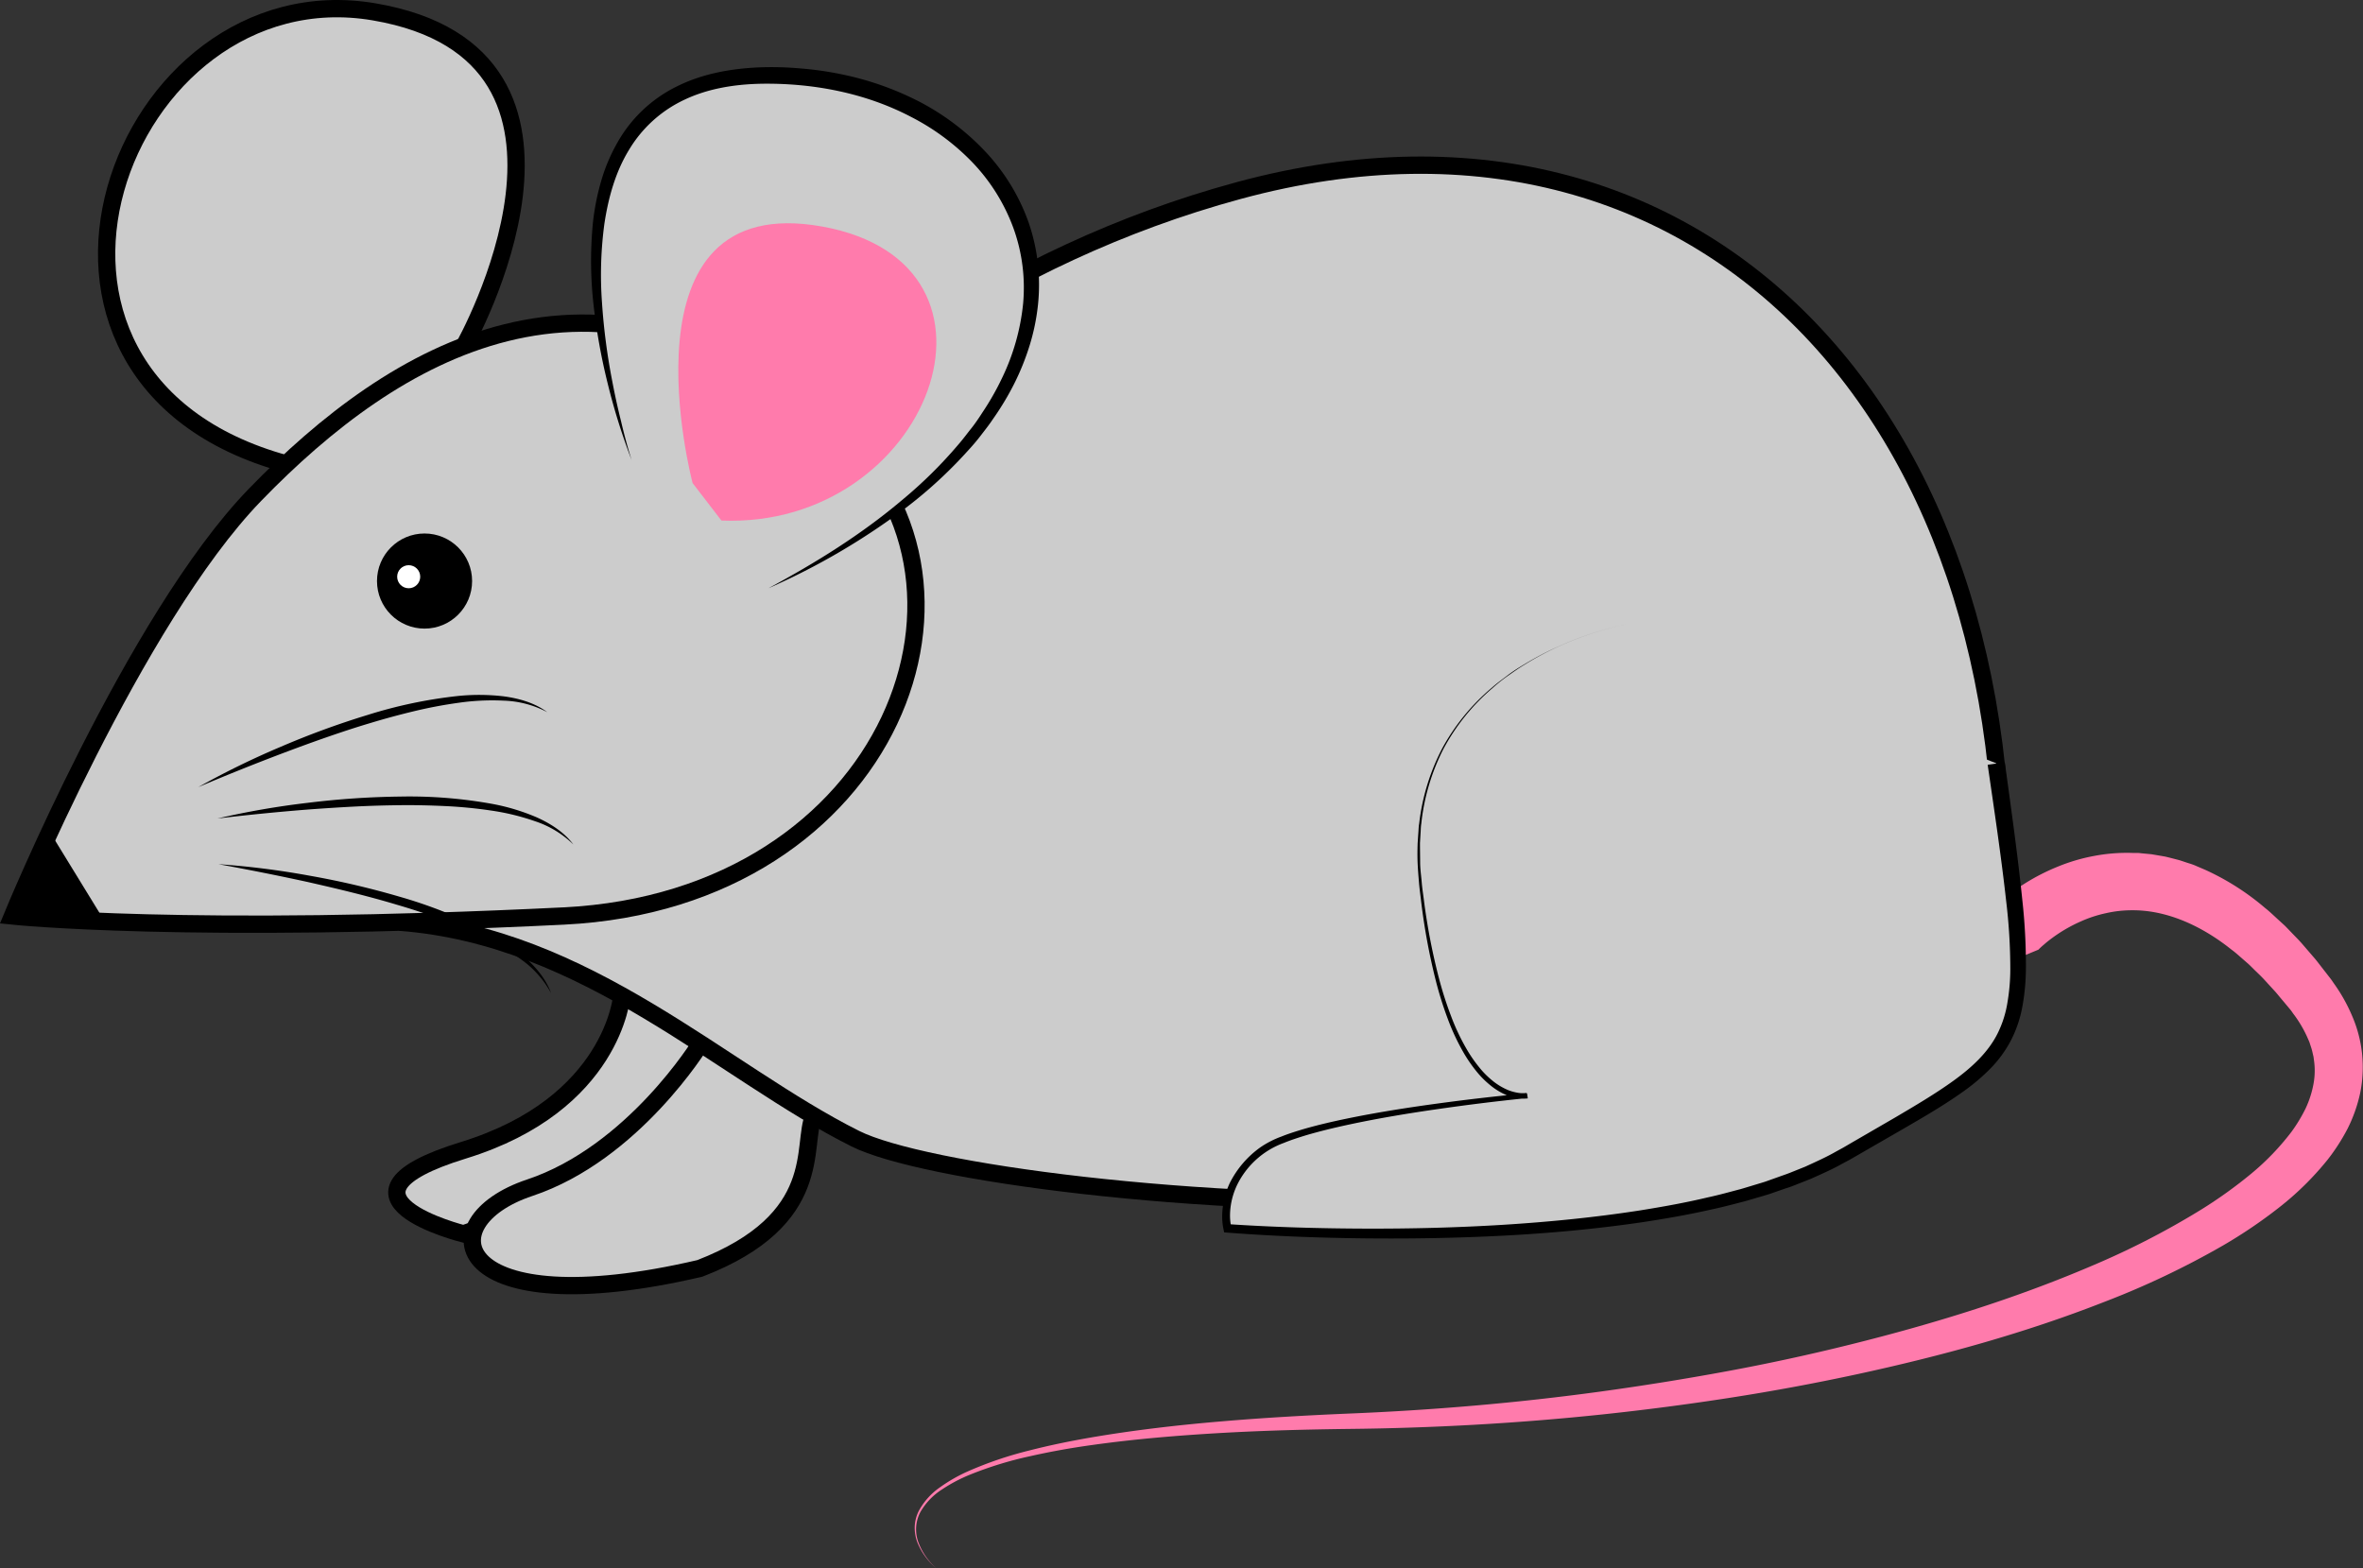
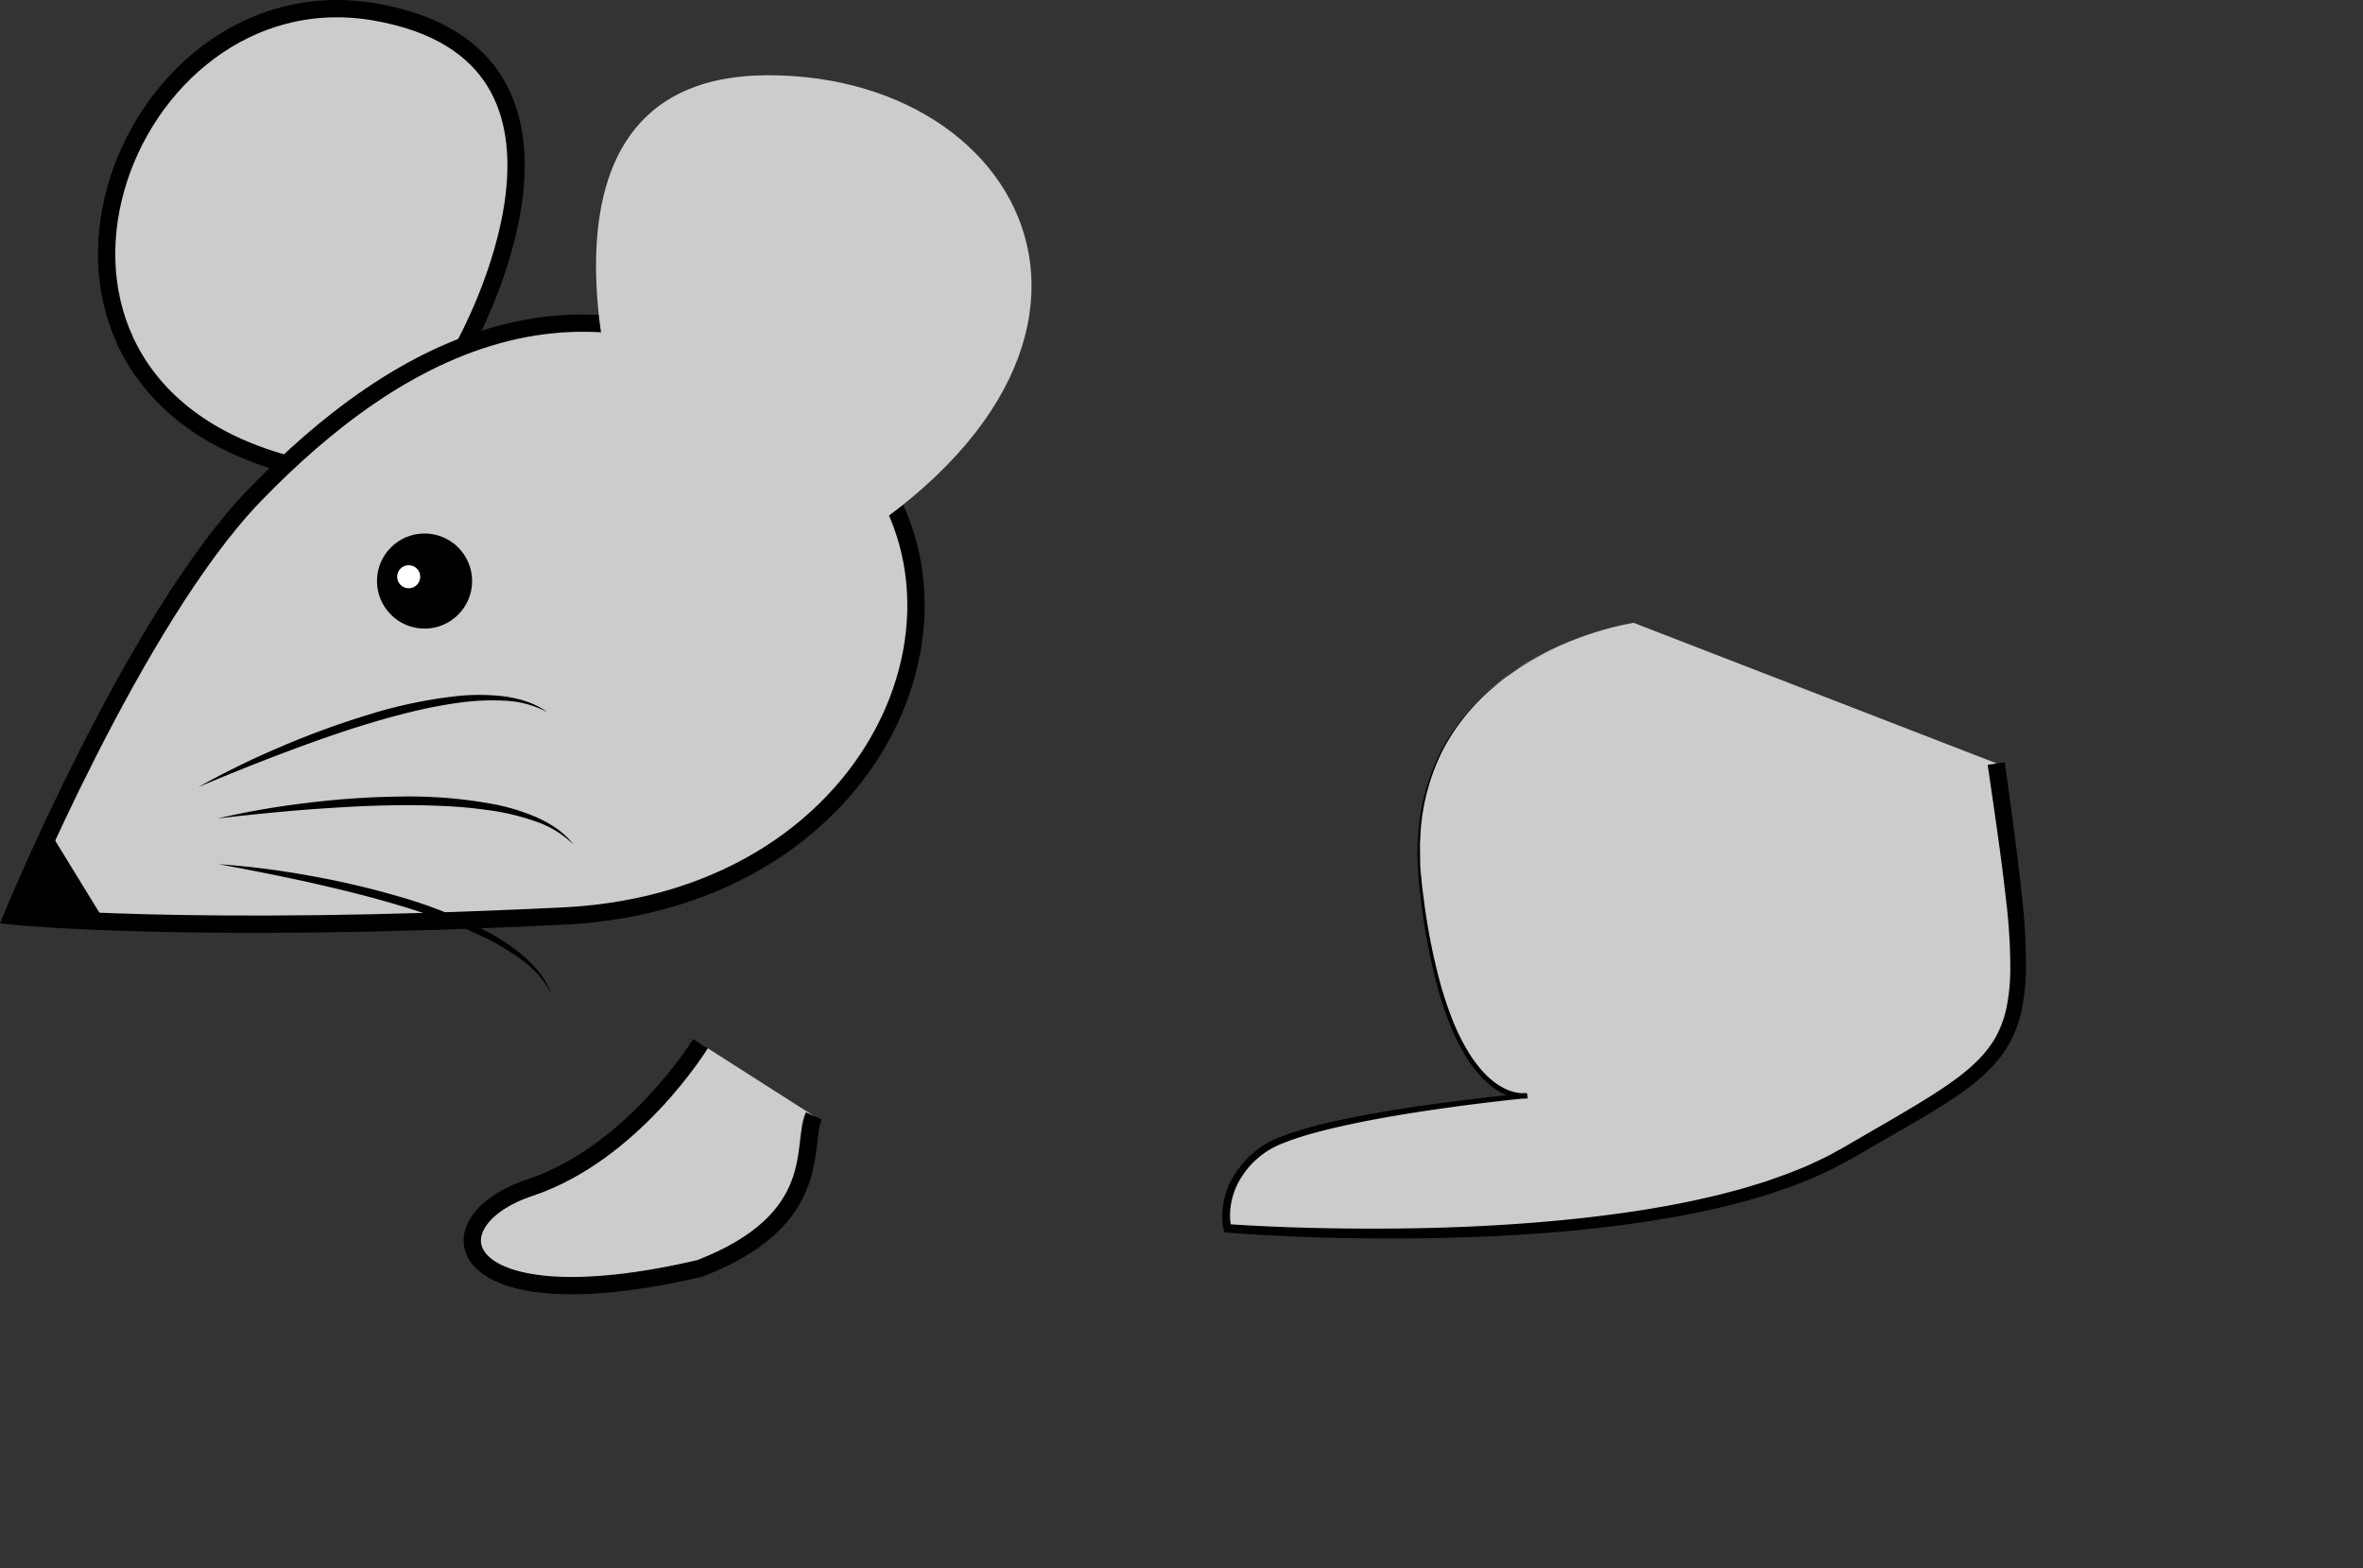
<svg xmlns="http://www.w3.org/2000/svg" id="Слой_1" data-name="Слой 1" viewBox="0 0 819.86 544.11">
  <rect x="0" y="0" width="819.86" height="544.11" fill="#333333" stroke="none" />
  <defs>
    <style>.cls-1,.cls-2{fill:#ff7bac;}.cls-1,.cls-4,.cls-6{stroke:#000;stroke-miterlimit:10;stroke-width:6px;}.cls-3{fill:none;}.cls-4,.cls-5{fill:#ccc;}.cls-7{fill:#fff;}</style>
  </defs>
  <path class="cls-1" d="M1035,775" transform="translate(-546.2 -254.89)" />
-   <path class="cls-2" d="M1244.15,552.75c-13.11,2.42-26.18,5-38.91,8.06-6.35,1.54-12.65,3.2-18.51,5.13a73.68,73.68,0,0,0-8,3.07,17.83,17.83,0,0,0-2.21,1.21,7.36,7.36,0,0,0,.88-1.17,8.55,8.55,0,0,0,1.12-3.07,9.4,9.4,0,0,0-.45-4.77,8.17,8.17,0,0,0-1.59-2.69,6.49,6.49,0,0,0-.53-.53l-.21-.17-.11-.09c-.3-.19-.16-.06.13.08a19.47,19.47,0,0,0,3,1.14,80.35,80.35,0,0,0,8.57,2c6.13,1.14,12.62,2,19.13,2.65s13.12,1.22,19.74,1.67,13.3.79,19.82,1l-7.8,3.24.46-.44.35-.34.67-.61c.44-.4.86-.75,1.3-1.13.86-.71,1.71-1.4,2.58-2,1.74-1.32,3.52-2.53,5.34-3.67a72.84,72.84,0,0,1,11.52-5.84,63.42,63.42,0,0,1,12.55-3.64,60.69,60.69,0,0,1,13.12-1l1.64,0c.55,0,1.1.09,1.64.14l3.28.31,3.23.55,1.61.28,1.58.39,3.15.81c1,.3,2,.67,3.06,1s2.06.65,3,1.09l2.93,1.25a88.12,88.12,0,0,1,20.85,13.27c1.6,1.25,3,2.64,4.5,4l2.2,2c.72.69,1.38,1.42,2.08,2.13,1.35,1.43,2.78,2.82,4.07,4.3l3.84,4.46c.65.73,1.26,1.49,1.85,2.26l1.79,2.31,1.79,2.3c.3.39.59.74.9,1.17l.9,1.31a58.4,58.4,0,0,1,6.32,11.29,44.74,44.74,0,0,1,2.76,26.66,51.41,51.41,0,0,1-4.41,12.47,69.46,69.46,0,0,1-6.83,10.61A103.18,103.18,0,0,1,1336.77,674a169.73,169.73,0,0,1-19.21,13,291.73,291.73,0,0,1-41,19.52c-28,11-56.87,18.88-86,25.19q-21.83,4.71-43.88,8.14t-44.18,5.78c-29.53,3.13-59.2,4.77-88.84,5.07-14.75.19-29.5.57-44.22,1.42s-29.42,2.07-44,4.11c-7.29,1-14.55,2.28-21.72,3.9a128,128,0,0,0-21,6.44,54.25,54.25,0,0,0-9.68,5.12,22.78,22.78,0,0,0-7.47,7.78,12.9,12.9,0,0,0-.74,10.53,22.55,22.55,0,0,0,6.18,9,22.83,22.83,0,0,1-6.5-8.9,14.34,14.34,0,0,1-.94-5.51,13.22,13.22,0,0,1,1.41-5.44,23.57,23.57,0,0,1,7.49-8.29,54.92,54.92,0,0,1,9.72-5.52,130.21,130.21,0,0,1,21.11-7.16c7.19-1.85,14.47-3.32,21.78-4.58,14.63-2.49,29.37-4.19,44.14-5.46s29.56-2.12,44.37-2.75c29.47-1.18,58.85-3.68,88-7.67q21.87-3,43.56-7t43.07-9.32c28.47-7.07,56.57-15.71,83.33-27.12A279.52,279.52,0,0,0,1310,674.54a158,158,0,0,0,17.18-12.33,87.86,87.86,0,0,0,14.06-14.6,53.92,53.92,0,0,0,4.92-8.14,34.57,34.57,0,0,0,2.72-8.46,25.26,25.26,0,0,0,.14-8.45l-.13-1-.24-1a19,19,0,0,0-.53-2.07l-.67-2.06-.88-2a41.7,41.7,0,0,0-4.74-7.86l-.7-1c-.23-.31-.55-.66-.82-1l-1.67-2-1.68-2c-.55-.68-1.11-1.35-1.71-2l-3.52-3.84c-1.17-1.28-2.44-2.42-3.66-3.64-.61-.6-1.21-1.22-1.84-1.79l-1.92-1.67c-1.28-1.11-2.53-2.27-3.89-3.25-10.47-8.37-22.57-13.77-34.57-13.65a40.61,40.61,0,0,0-8.91,1,43.47,43.47,0,0,0-8.63,2.8,52.17,52.17,0,0,0-8.1,4.42q-1.93,1.29-3.71,2.72c-.6.48-1.16,1-1.71,1.45-.26.24-.55.49-.78.72l-.35.33-.14.14,0,.06h0l-7.8,3.23c-7,0-13.73-.2-20.6-.45s-13.7-.6-20.61-1.12-13.84-1.18-21-2.28a104.05,104.05,0,0,1-11.17-2.31,42.41,42.41,0,0,1-6.51-2.31,23.61,23.61,0,0,1-4.23-2.45l-.62-.47-.68-.58a17.25,17.25,0,0,1-1.42-1.42,14.83,14.83,0,0,1-2.92-4.83,14.4,14.4,0,0,1-.67-7.26,15.28,15.28,0,0,1,2-5.4c.21-.33.39-.59.59-.88s.43-.6.6-.81c.36-.43.78-.94,1.12-1.28a23.39,23.39,0,0,1,2-1.87,36.52,36.52,0,0,1,6.4-4.08,92.93,92.93,0,0,1,10.73-4.58c6.88-2.49,13.58-4.45,20.29-6.3,13.38-3.63,26.69-6.67,40-9.55Z" transform="translate(-546.2 -254.89)" />
  <path class="cls-3" d="M1358,683" transform="translate(-546.2 -254.89)" />
-   <path class="cls-4" d="M761.94,600.38S759,638,707,654s0,29,0,29,126-42,111-61S761.94,600.38,761.94,600.38Z" transform="translate(-546.2 -254.89)" />
  <path class="cls-4" d="M789.25,617S766,655,730,667s-27.15,48.1,59,28c44-17,35-43,39.55-52.92" transform="translate(-546.2 -254.89)" />
  <path class="cls-4" d="M707.25,374.92S764,274,676,259,535.08,385.74,645.54,415.87" transform="translate(-546.2 -254.89)" />
-   <path class="cls-4" d="M727,515s83-149,249-194,281,88,263,276c-16,105-350,76-396,53s-93.14-70.24-158.07-75.12" transform="translate(-546.2 -254.89)" />
  <path class="cls-4" d="M550.5,572.72s42.36-102.94,84.12-146.08c48.41-50,117.67-91.92,199.34-24.8,64.14,52.7,22,165.27-92.18,170.88C611.43,579.13,550.5,572.72,550.5,572.72Z" transform="translate(-546.2 -254.89)" />
  <path class="cls-5" d="M1113,471s-83,12-74,91,37,73,37,73-76,7-92,19-12,27-12,27,150,12,215-26,66.51-31.59,51.76-135.3" transform="translate(-546.2 -254.89)" />
  <path d="M1113,471a112.43,112.43,0,0,0-26,8.18,103.58,103.58,0,0,0-12,6.43c-1.94,1.17-3.8,2.49-5.66,3.8s-3.64,2.72-5.32,4.25a72.83,72.83,0,0,0-17,21.07,74.1,74.1,0,0,0-7.69,25.92c-.19,1.11-.17,2.25-.26,3.38l-.2,3.39c0,2.27.05,4.54.06,6.8s.36,4.52.54,6.78.56,4.51.83,6.77a217.91,217.91,0,0,0,5.2,26.73,128.22,128.22,0,0,0,4.15,12.94,75,75,0,0,0,5.84,12.19,48,48,0,0,0,3.86,5.5,30.22,30.22,0,0,0,4.67,4.72,21.73,21.73,0,0,0,5.62,3.35,16.5,16.5,0,0,0,3.11.85,10.29,10.29,0,0,0,3.07.07l.27,1.78c-10.39,1.05-20.79,2.34-31.14,3.83s-20.67,3.2-30.87,5.39c-5.1,1.1-10.17,2.32-15.14,3.8-2.47.77-4.94,1.56-7.31,2.54a29.13,29.13,0,0,0-16.32,14.82,25.26,25.26,0,0,0-2.11,7.1,24.19,24.19,0,0,0-.23,3.7,19.64,19.64,0,0,0,.41,3.55l-1.26-1c15.89,1.06,31.88,1.51,47.83,1.56s31.92-.34,47.84-1.33,31.79-2.56,47.51-5c7.85-1.26,15.68-2.66,23.4-4.5,3.89-.83,7.7-1.91,11.53-2.91,1.91-.55,3.79-1.14,5.69-1.71.94-.29,1.9-.56,2.83-.87l2.8-1,2.8-1c.93-.32,1.86-.65,2.77-1l5.48-2.2c3.57-1.65,7.17-3.23,10.56-5.18l2.58-1.41,2.58-1.51,5.18-3,10.35-6c6.86-4.05,13.74-8.09,20.08-12.66s12.06-9.82,15.37-16.47a37,37,0,0,0,3.39-10.66,69.48,69.48,0,0,0,1-11.51,197.91,197.91,0,0,0-1.42-23.6c-1.75-15.79-4.14-31.6-6.43-47.42l5.94-.85c2.16,15.85,4.43,31.69,6.07,47.7a205.56,205.56,0,0,1,1.25,24.27,75.07,75.07,0,0,1-1.15,12.35,42,42,0,0,1-4,12.08,41.39,41.39,0,0,1-7.55,10.24,69.88,69.88,0,0,1-9.54,7.94c-6.68,4.73-13.66,8.73-20.59,12.76l-10.41,6-5.19,3-2.6,1.49-2.7,1.45c-3.56,2-7.3,3.62-11,5.28l-5.66,2.23c-.94.39-1.89.72-2.85,1l-2.88,1-2.87,1c-1,.31-1.93.58-2.9.87-1.94.56-3.87,1.15-5.82,1.69-3.91,1-7.8,2.06-11.74,2.87-7.86,1.79-15.79,3.15-23.73,4.36-15.91,2.33-31.9,3.8-47.91,4.64s-32,1.12-48.07.95-32-.77-48-2l-1-.07-.22-1a21.17,21.17,0,0,1-.47-4.24,25.83,25.83,0,0,1,.29-4.13,27.67,27.67,0,0,1,2.4-7.88,33.87,33.87,0,0,1,10.58-12.28,32.6,32.6,0,0,1,7.26-3.72c2.48-1,5-1.78,7.54-2.55,5.08-1.47,10.21-2.66,15.36-3.72,10.3-2.12,20.67-3.74,31.07-5.16s20.8-2.62,31.26-3.59l.27,1.78a14.45,14.45,0,0,1-7.2-1.06,23.21,23.21,0,0,1-6-3.66,32.1,32.1,0,0,1-4.88-5,49.51,49.51,0,0,1-3.94-5.71,76.66,76.66,0,0,1-5.86-12.48,125.79,125.79,0,0,1-4.08-13.11,218.71,218.71,0,0,1-5-26.94c-.25-2.26-.59-4.52-.78-6.8s-.38-4.56-.48-6.85-.07-4.58,0-6.87l.23-3.42c.1-1.14.09-2.29.3-3.42a74.7,74.7,0,0,1,8-26.13,73.25,73.25,0,0,1,17.28-21.1c1.71-1.53,3.58-2.85,5.39-4.23s3.75-2.61,5.72-3.77a104,104,0,0,1,12.11-6.34A112.46,112.46,0,0,1,1113,471Z" transform="translate(-546.2 -254.89)" />
  <path class="cls-5" d="M765.34,414.5S716.62,281,812.8,281s144.88,107,0,178" transform="translate(-546.2 -254.89)" />
-   <path d="M765.34,414.5A221.58,221.58,0,0,1,757,387.78a209,209,0,0,1-4.92-27.64,135.47,135.47,0,0,1-.13-28.26,83.73,83.73,0,0,1,2.78-14,61.12,61.12,0,0,1,5.58-13.33,47.89,47.89,0,0,1,21.09-19.85c8.83-4.33,18.58-6,28.13-6.43a111.62,111.62,0,0,1,14.29.36,113.22,113.22,0,0,1,14.17,2,104.63,104.63,0,0,1,27,9.44,86.08,86.08,0,0,1,23,17.33,70.15,70.15,0,0,1,15.09,24.67,66.29,66.29,0,0,1,3.24,28.72,73.71,73.71,0,0,1-2.94,14.14A86.94,86.94,0,0,1,898,388.21a98.16,98.16,0,0,1-7.38,12.22c-1.33,2-2.8,3.83-4.24,5.71s-3,3.67-4.6,5.4a156.26,156.26,0,0,1-20.73,19.13A238,238,0,0,1,812.8,459c16.4-8.81,32.28-18.67,46.4-30.62A155.11,155.11,0,0,0,878.82,409c1.51-1.73,2.86-3.59,4.29-5.37s2.71-3.69,3.94-5.61a93.27,93.27,0,0,0,6.76-11.85,77,77,0,0,0,7.36-25.86A60.76,60.76,0,0,0,897.8,334a65.52,65.52,0,0,0-14-22.55,80.29,80.29,0,0,0-21.5-16c-16-8.39-34.43-11.86-52.56-11.49-9,.23-18,1.71-26,5.5a44.22,44.22,0,0,0-19.33,17.48c-4.66,7.61-7.13,16.51-8.5,25.5a133,133,0,0,0-.84,27.51,217.39,217.39,0,0,0,3.62,27.54q1.3,6.84,3,13.61C762.73,405.56,763.93,410.06,765.34,414.5Z" transform="translate(-546.2 -254.89)" />
  <polygon points="4.8 319.11 17.53 289.04 37 320.79 4.8 319.11" />
  <circle class="cls-6" cx="147.3" cy="201.61" r="13.5" />
  <circle class="cls-7" cx="141.8" cy="200.11" r="4" />
-   <path class="cls-2" d="M786.5,422.5s-27-102,45-89,37,105-35,102Z" transform="translate(-546.2 -254.89)" />
  <path d="M615,528a286.14,286.14,0,0,1,28.62-14,293.11,293.11,0,0,1,30-11A162.79,162.79,0,0,1,705,496.39a72.75,72.75,0,0,1,16.09.13c5.29.72,10.67,2.26,15,5.48a34.52,34.52,0,0,0-15.1-4,81.53,81.53,0,0,0-15.68.74q-7.8,1.08-15.49,2.93t-15.26,4.14c-5.06,1.5-10.07,3.17-15.06,4.9s-10,3.57-14.91,5.42Q629.67,521.77,615,528Z" transform="translate(-546.2 -254.89)" />
  <path d="M621.66,538.89a285.39,285.39,0,0,1,31.42-5.45A289.74,289.74,0,0,1,685,531.28a161.49,161.49,0,0,1,31.93,2.53,72.88,72.88,0,0,1,15.4,4.64c4.88,2.19,9.6,5.17,12.81,9.46a34.44,34.44,0,0,0-13.36-8.09,81.27,81.27,0,0,0-15.26-3.7c-5.19-.77-10.43-1.28-15.69-1.53s-10.53-.38-15.81-.32-10.55.21-15.83.48-10.55.62-15.83,1Q637.49,537,621.66,538.89Z" transform="translate(-546.2 -254.89)" />
  <path d="M622,554.74a285.77,285.77,0,0,1,31.64,4A290.34,290.34,0,0,1,684.75,566a162.46,162.46,0,0,1,29.79,11.76,72.94,72.94,0,0,1,13.38,8.94c4,3.51,7.67,7.75,9.48,12.79A34.47,34.47,0,0,0,727,587.79a81.49,81.49,0,0,0-13.51-8,157.21,157.21,0,0,0-14.56-6.06q-7.42-2.7-15-4.91c-5.06-1.53-10.16-2.89-15.28-4.18s-10.28-2.48-15.44-3.66C642.84,558.71,632.45,556.65,622,554.74Z" transform="translate(-546.2 -254.89)" />
</svg>